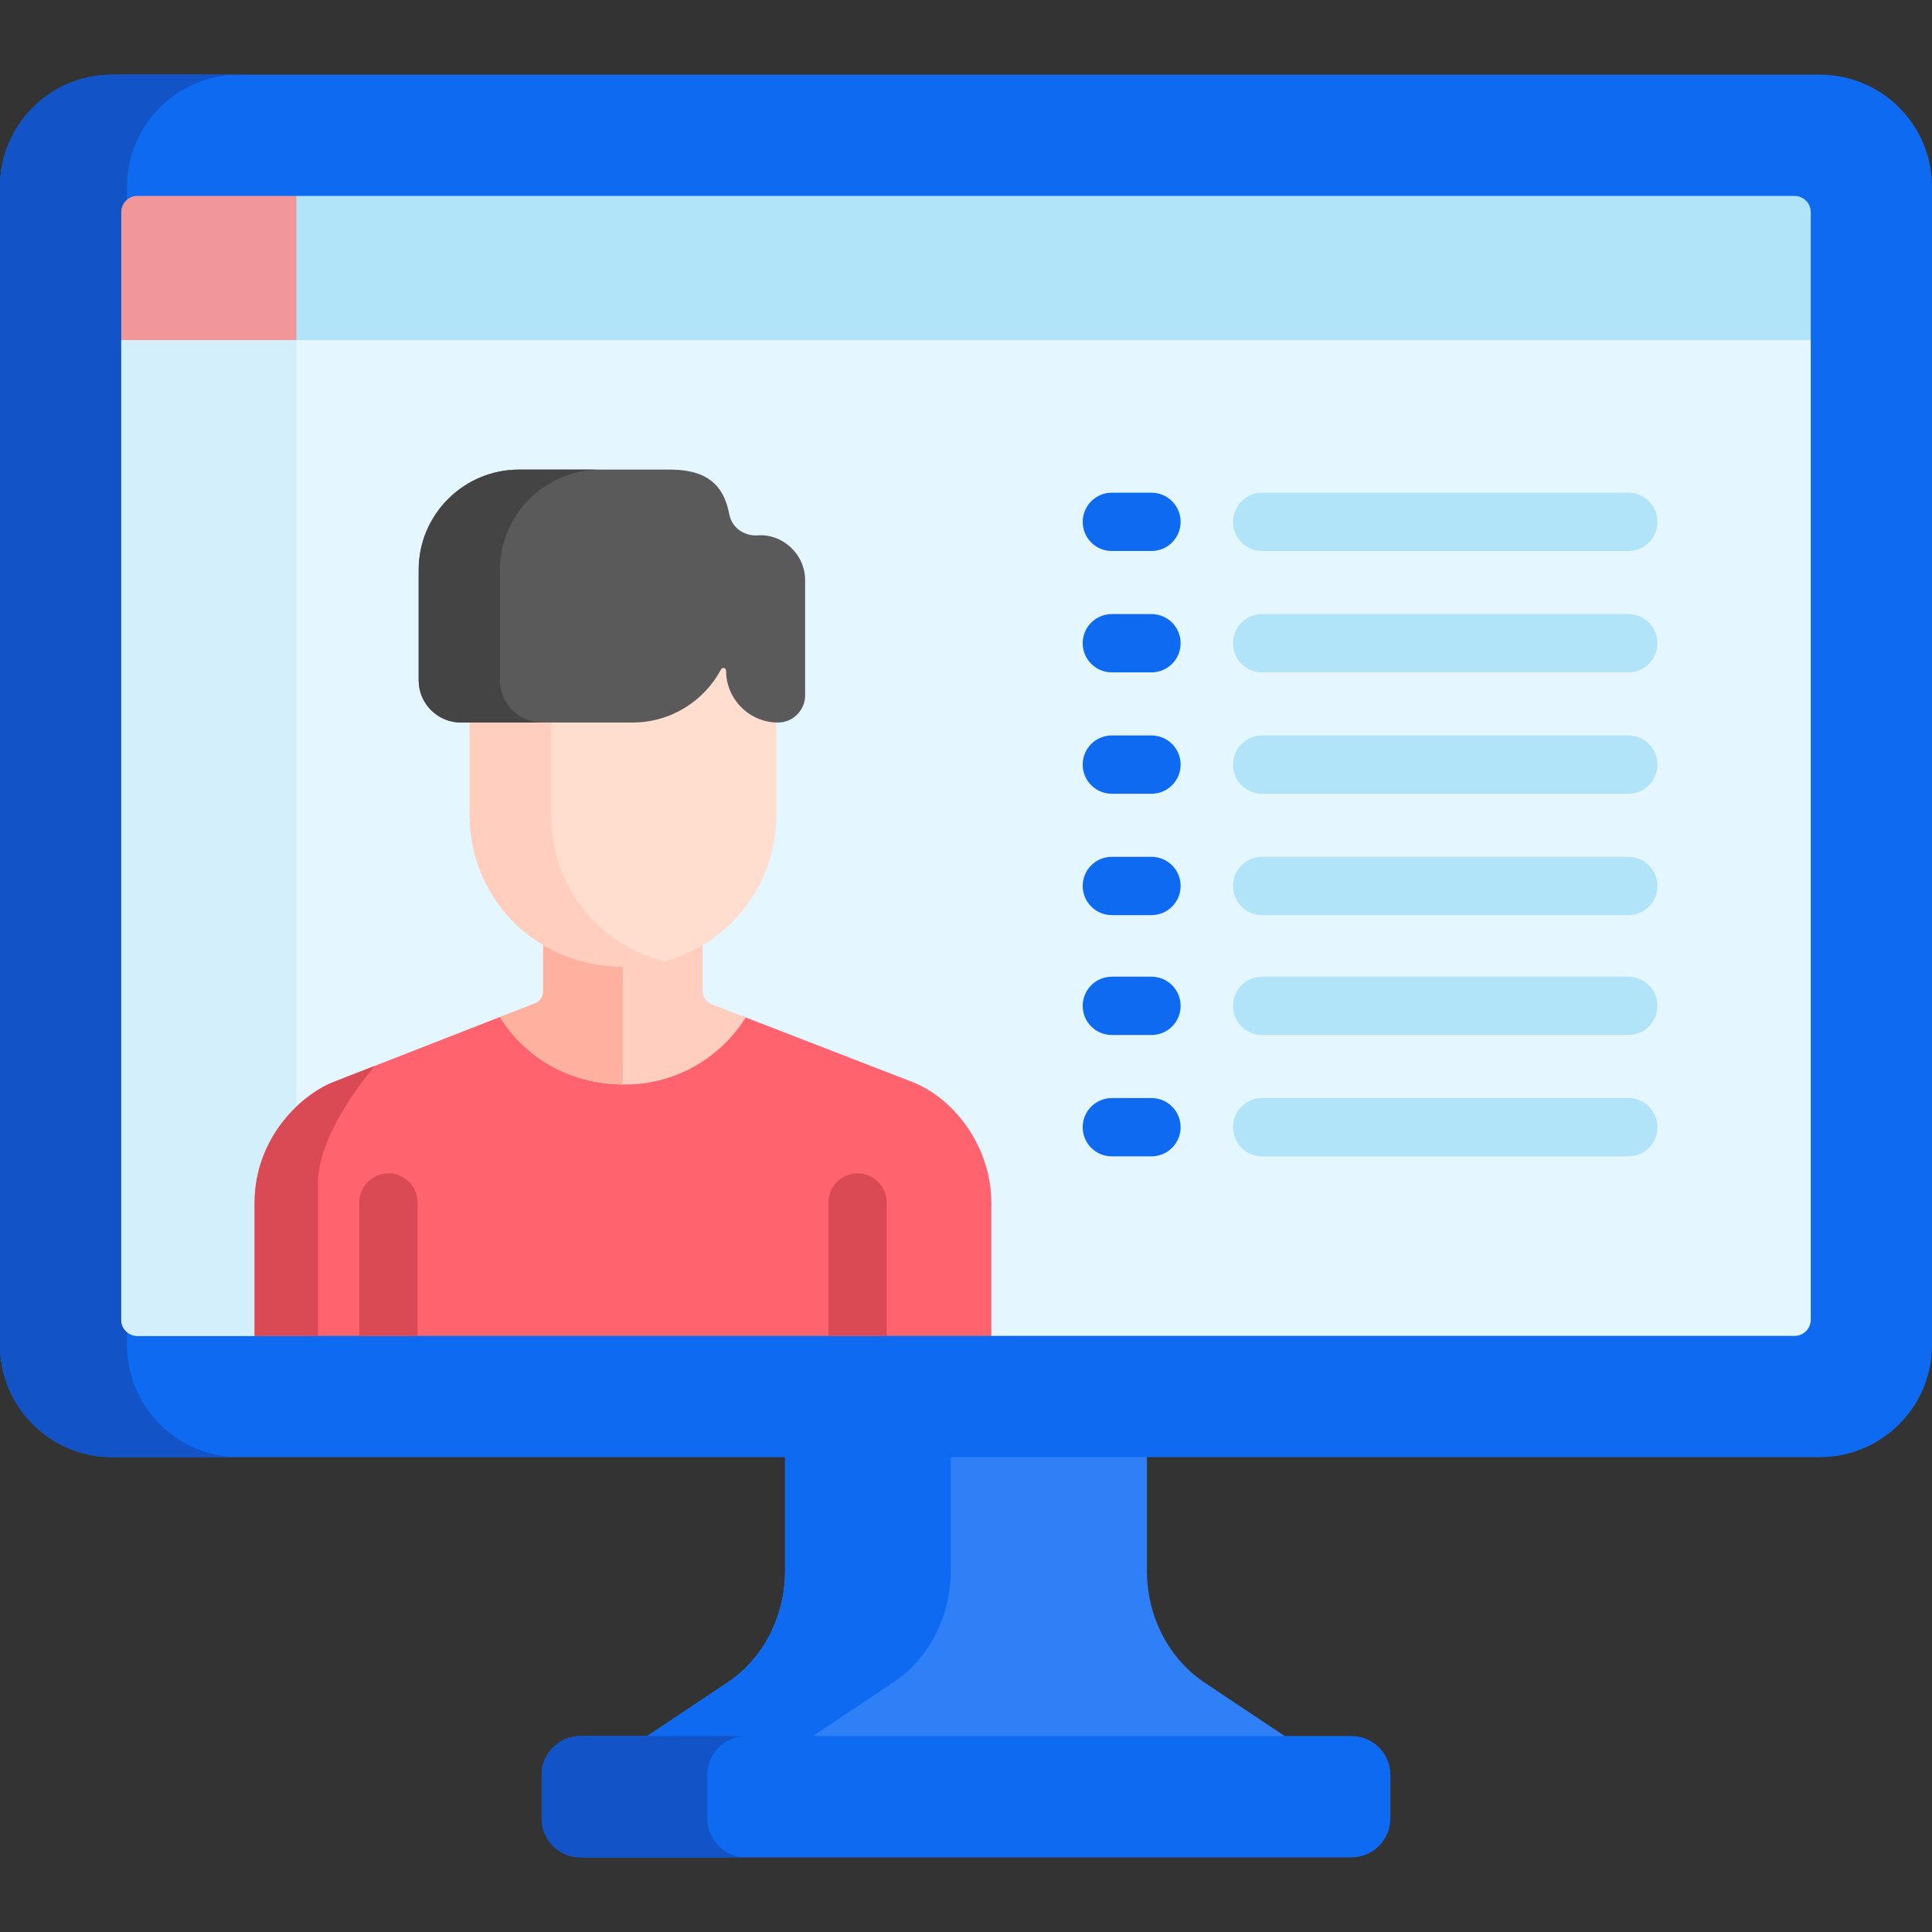
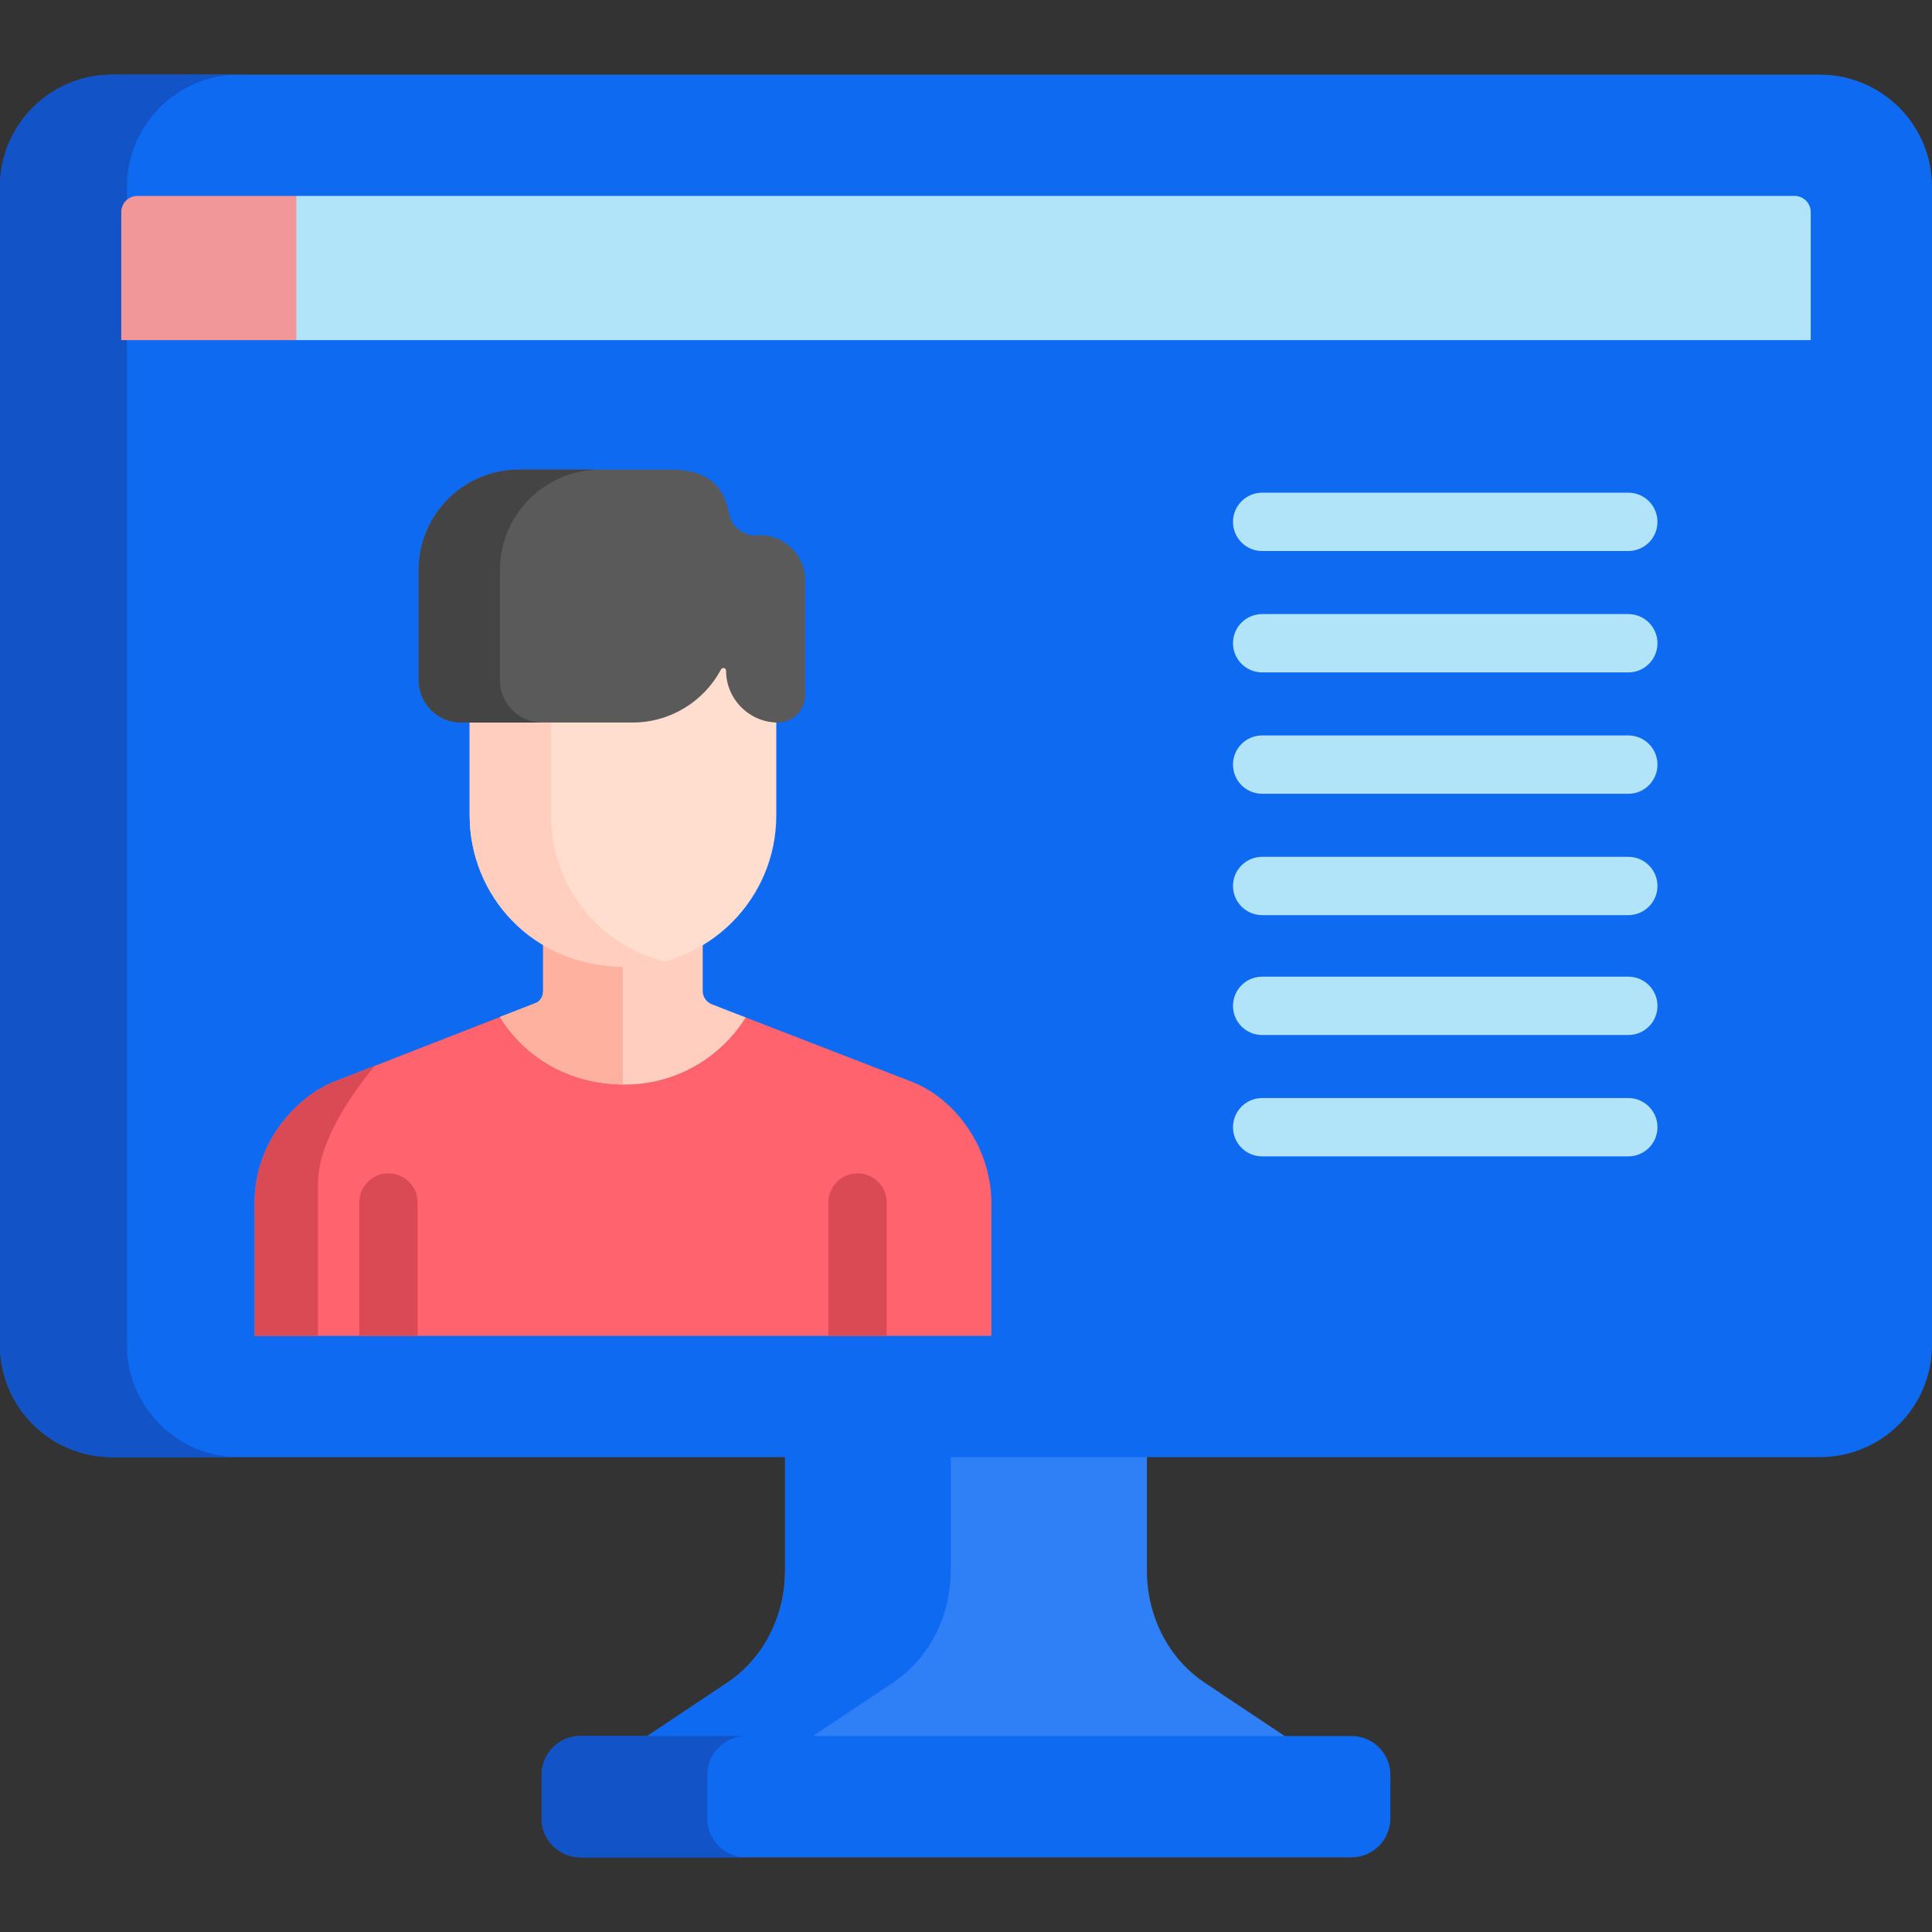
<svg xmlns="http://www.w3.org/2000/svg" width="60" height="60" viewBox="0 0 60 60" fill="none">
  <rect x="0" y="0" width="60" height="60" fill="#333333" stroke="none" />
  <g clip-path="url(#clip0)">
    <path d="M37.407 52.253C36.296 51.511 35.619 50.2 35.619 48.787V45.252L35.105 44.763H25.387L24.381 45.252V48.787C24.381 50.2 23.704 51.511 22.593 52.253L20.102 53.915L20.619 54.39H39.482L39.898 53.915L37.407 52.253Z" fill="#2F7FF7" />
    <path d="M27.737 52.253C28.849 51.511 29.526 50.2 29.526 48.787V45.252L30.532 44.763H25.387L24.381 45.252V48.787C24.381 50.2 23.704 51.511 22.592 52.253L20.101 53.915L20.619 54.39H25.763L25.246 53.915L27.737 52.253Z" fill="#0F6AF2" />
    <path d="M56.521 2.319H3.479C1.561 2.319 0 3.88 0 5.798V41.773C0 43.692 1.561 45.252 3.479 45.252H56.521C58.439 45.252 60 43.692 60 41.773V5.798C60 3.88 58.439 2.319 56.521 2.319Z" fill="#0F6AF2" />
    <path d="M3.944 41.773V5.798C3.944 3.88 5.504 2.319 7.423 2.319H3.479C1.561 2.319 0 3.88 0 5.798V41.773C0 43.692 1.561 45.252 3.479 45.252H7.423C5.504 45.253 3.944 43.692 3.944 41.773Z" fill="#1253C7" />
-     <path d="M55.689 10.055H4.623L3.766 10.563V40.986C3.766 41.263 3.99 41.487 4.266 41.487H7.906L8.576 40.749H30L30.788 41.487H55.733C56.01 41.487 56.234 41.263 56.234 40.986C56.234 25.195 56.234 26.48 56.234 10.563L55.689 10.055Z" fill="#E4F6FF" />
-     <path d="M9.203 40.749V10.055H4.623L3.766 10.563V40.986C3.766 41.263 3.99 41.487 4.266 41.487H7.906L8.576 40.749H9.203V40.749Z" fill="#D3EFFB" />
    <path d="M41.972 53.914H18.028C17.361 53.914 16.821 54.455 16.821 55.122V56.473C16.821 57.14 17.361 57.681 18.028 57.681H41.972C42.639 57.681 43.179 57.14 43.179 56.473V55.122C43.179 54.455 42.639 53.914 41.972 53.914Z" fill="#0F6AF2" />
    <path d="M21.965 56.473V55.122C21.965 54.455 22.506 53.914 23.173 53.914H18.028C17.361 53.914 16.821 54.455 16.821 55.122V56.473C16.821 57.14 17.361 57.681 18.028 57.681H23.173C22.506 57.681 21.965 57.14 21.965 56.473Z" fill="#1253C7" />
    <path d="M9.203 6.085H4.266C3.99 6.085 3.766 6.309 3.766 6.586V10.563H9.203L9.421 10.387V6.388L9.203 6.085Z" fill="#F29799" />
    <path d="M55.733 6.085H9.203V10.563H56.234C56.234 8.467 56.234 7.007 56.234 6.586C56.234 6.309 56.01 6.085 55.733 6.085Z" fill="#B1E4F9" />
    <path d="M35.76 17.112H34.529C34.029 17.112 33.624 16.707 33.624 16.207C33.624 15.707 34.029 15.301 34.529 15.301H35.76C36.26 15.301 36.665 15.707 36.665 16.207C36.665 16.707 36.26 17.112 35.76 17.112Z" fill="#0F6AF2" />
    <path d="M35.76 20.881H34.529C34.029 20.881 33.624 20.476 33.624 19.976C33.624 19.476 34.029 19.071 34.529 19.071H35.76C36.26 19.071 36.665 19.476 36.665 19.976C36.665 20.476 36.26 20.881 35.76 20.881Z" fill="#0F6AF2" />
    <path d="M35.76 24.651H34.529C34.029 24.651 33.624 24.245 33.624 23.745C33.624 23.245 34.029 22.84 34.529 22.84H35.76C36.26 22.84 36.665 23.245 36.665 23.745C36.665 24.245 36.26 24.651 35.76 24.651Z" fill="#0F6AF2" />
    <path d="M35.76 28.42H34.529C34.029 28.42 33.624 28.014 33.624 27.514C33.624 27.014 34.029 26.609 34.529 26.609H35.76C36.26 26.609 36.665 27.014 36.665 27.514C36.665 28.014 36.26 28.42 35.76 28.42Z" fill="#0F6AF2" />
    <path d="M35.76 32.143H34.529C34.029 32.143 33.624 31.738 33.624 31.238C33.624 30.738 34.029 30.332 34.529 30.332H35.76C36.26 30.332 36.665 30.738 36.665 31.238C36.665 31.738 36.26 32.143 35.76 32.143Z" fill="#0F6AF2" />
-     <path d="M35.76 35.912H34.529C34.029 35.912 33.624 35.507 33.624 35.007C33.624 34.507 34.029 34.101 34.529 34.101H35.76C36.26 34.101 36.665 34.507 36.665 35.007C36.665 35.507 36.26 35.912 35.76 35.912Z" fill="#0F6AF2" />
+     <path d="M35.76 35.912H34.529C34.029 35.912 33.624 35.507 33.624 35.007C33.624 34.507 34.029 34.101 34.529 34.101H35.76C36.26 34.101 36.665 34.507 36.665 35.007C36.665 35.507 36.26 35.912 35.76 35.912" fill="#0F6AF2" />
    <path d="M50.569 17.112H39.197C38.697 17.112 38.292 16.707 38.292 16.207C38.292 15.707 38.697 15.301 39.197 15.301H50.569C51.069 15.301 51.474 15.707 51.474 16.207C51.474 16.707 51.069 17.112 50.569 17.112Z" fill="#B1E4F9" />
    <path d="M50.569 20.882H39.197C38.697 20.882 38.292 20.477 38.292 19.976C38.292 19.476 38.697 19.071 39.197 19.071H50.569C51.069 19.071 51.474 19.476 51.474 19.976C51.474 20.477 51.069 20.882 50.569 20.882Z" fill="#B1E4F9" />
    <path d="M50.569 24.651H39.197C38.697 24.651 38.292 24.246 38.292 23.745C38.292 23.245 38.697 22.84 39.197 22.84H50.569C51.069 22.84 51.474 23.245 51.474 23.745C51.474 24.246 51.069 24.651 50.569 24.651Z" fill="#B1E4F9" />
    <path d="M50.569 28.42H39.197C38.697 28.42 38.292 28.015 38.292 27.515C38.292 27.015 38.697 26.61 39.197 26.61H50.569C51.069 26.61 51.474 27.015 51.474 27.515C51.474 28.015 51.069 28.42 50.569 28.42Z" fill="#B1E4F9" />
    <path d="M50.569 32.143H39.197C38.697 32.143 38.292 31.738 38.292 31.238C38.292 30.738 38.697 30.332 39.197 30.332H50.569C51.069 30.332 51.474 30.738 51.474 31.238C51.474 31.738 51.069 32.143 50.569 32.143Z" fill="#B1E4F9" />
    <path d="M50.569 35.912H39.197C38.697 35.912 38.292 35.507 38.292 35.007C38.292 34.507 38.697 34.101 39.197 34.101H50.569C51.069 34.101 51.474 34.507 51.474 35.007C51.474 35.507 51.069 35.912 50.569 35.912Z" fill="#B1E4F9" />
    <path d="M28.367 33.614C28.135 33.525 24.72 32.202 23.03 31.548C22.232 32.69 20.908 33.44 19.411 33.44C17.75 33.44 16.433 32.662 15.653 31.535L10.328 33.614C9.293 34.041 7.906 35.381 7.906 37.371V41.486H30.788V37.371C30.789 35.657 29.692 34.16 28.367 33.614Z" fill="#FE636E" />
    <path d="M12.968 41.486V37.345C12.968 36.845 12.563 36.44 12.063 36.44C11.562 36.44 11.157 36.845 11.157 37.345V41.486H12.968Z" fill="#DA4A54" />
    <path d="M27.537 41.486V37.345C27.537 36.845 27.132 36.44 26.632 36.44C26.132 36.44 25.727 36.845 25.727 37.345V41.486H27.537Z" fill="#DA4A54" />
    <path d="M21.823 30.775L21.823 29.114C21.118 29.537 20.295 29.781 19.415 29.781C18.445 29.781 17.584 29.53 16.868 29.106V30.772C16.868 30.956 16.78 31.065 16.678 31.134L15.526 31.584C16.286 32.814 17.657 33.681 19.411 33.681C20.99 33.681 22.378 32.847 23.159 31.598C22.587 31.376 22.183 31.22 22.11 31.191C21.938 31.125 21.824 30.96 21.823 30.775Z" fill="#FFCEBE" />
    <path d="M19.342 29.778C18.402 29.766 17.566 29.519 16.868 29.106V30.772C16.868 30.957 16.78 31.065 16.677 31.135L15.526 31.584C16.276 32.798 17.622 33.657 19.342 33.679V29.778Z" fill="#FFB1A0" />
    <path d="M22.549 20.466C22.549 20.38 22.434 20.35 22.393 20.426C21.868 21.408 20.833 22.077 19.642 22.077H14.586V25.329C14.586 27.782 16.508 30.022 19.415 30.022C22.003 30.022 24.108 27.916 24.108 25.329V22.074C23.246 22.046 22.549 21.335 22.549 20.466Z" fill="#FFDECF" />
    <path d="M17.11 25.329V22.077H14.586V25.329C14.586 27.782 16.508 30.022 19.415 30.022C19.837 30.022 20.245 29.965 20.634 29.86C18.471 29.305 17.11 27.392 17.11 25.329Z" fill="#FFCEBE" />
    <path d="M23.54 16.626C23.118 16.658 22.731 16.393 22.65 15.978C22.513 15.278 22.167 14.584 20.814 14.584H16.121C14.399 14.584 13.002 15.98 13.002 17.703V21.126C13.002 21.851 13.59 22.439 14.315 22.439H19.642C20.833 22.439 21.868 21.771 22.393 20.789C22.434 20.712 22.549 20.742 22.549 20.829C22.549 21.714 23.274 22.439 24.16 22.439C24.624 22.439 25.004 22.059 25.004 21.595V18.023C25.004 17.181 24.27 16.57 23.54 16.626Z" fill="#5A5A5A" />
    <path d="M15.526 21.126V17.703C15.526 15.981 16.923 14.584 18.645 14.584H16.121C14.399 14.584 13.002 15.98 13.002 17.703V21.126C13.002 21.851 13.59 22.439 14.315 22.439H16.84C16.114 22.439 15.526 21.851 15.526 21.126Z" fill="#444444" />
    <path d="M9.874 36.765C9.874 35.464 10.916 33.978 11.639 33.102L10.328 33.614C9.293 34.041 7.906 35.381 7.906 37.371V41.486H9.874C9.874 40.03 9.874 37.963 9.874 36.765Z" fill="#DA4A54" />
  </g>
  <defs>
    <clipPath id="clip0">
      <rect width="60" height="60" fill="white" />
    </clipPath>
  </defs>
</svg>